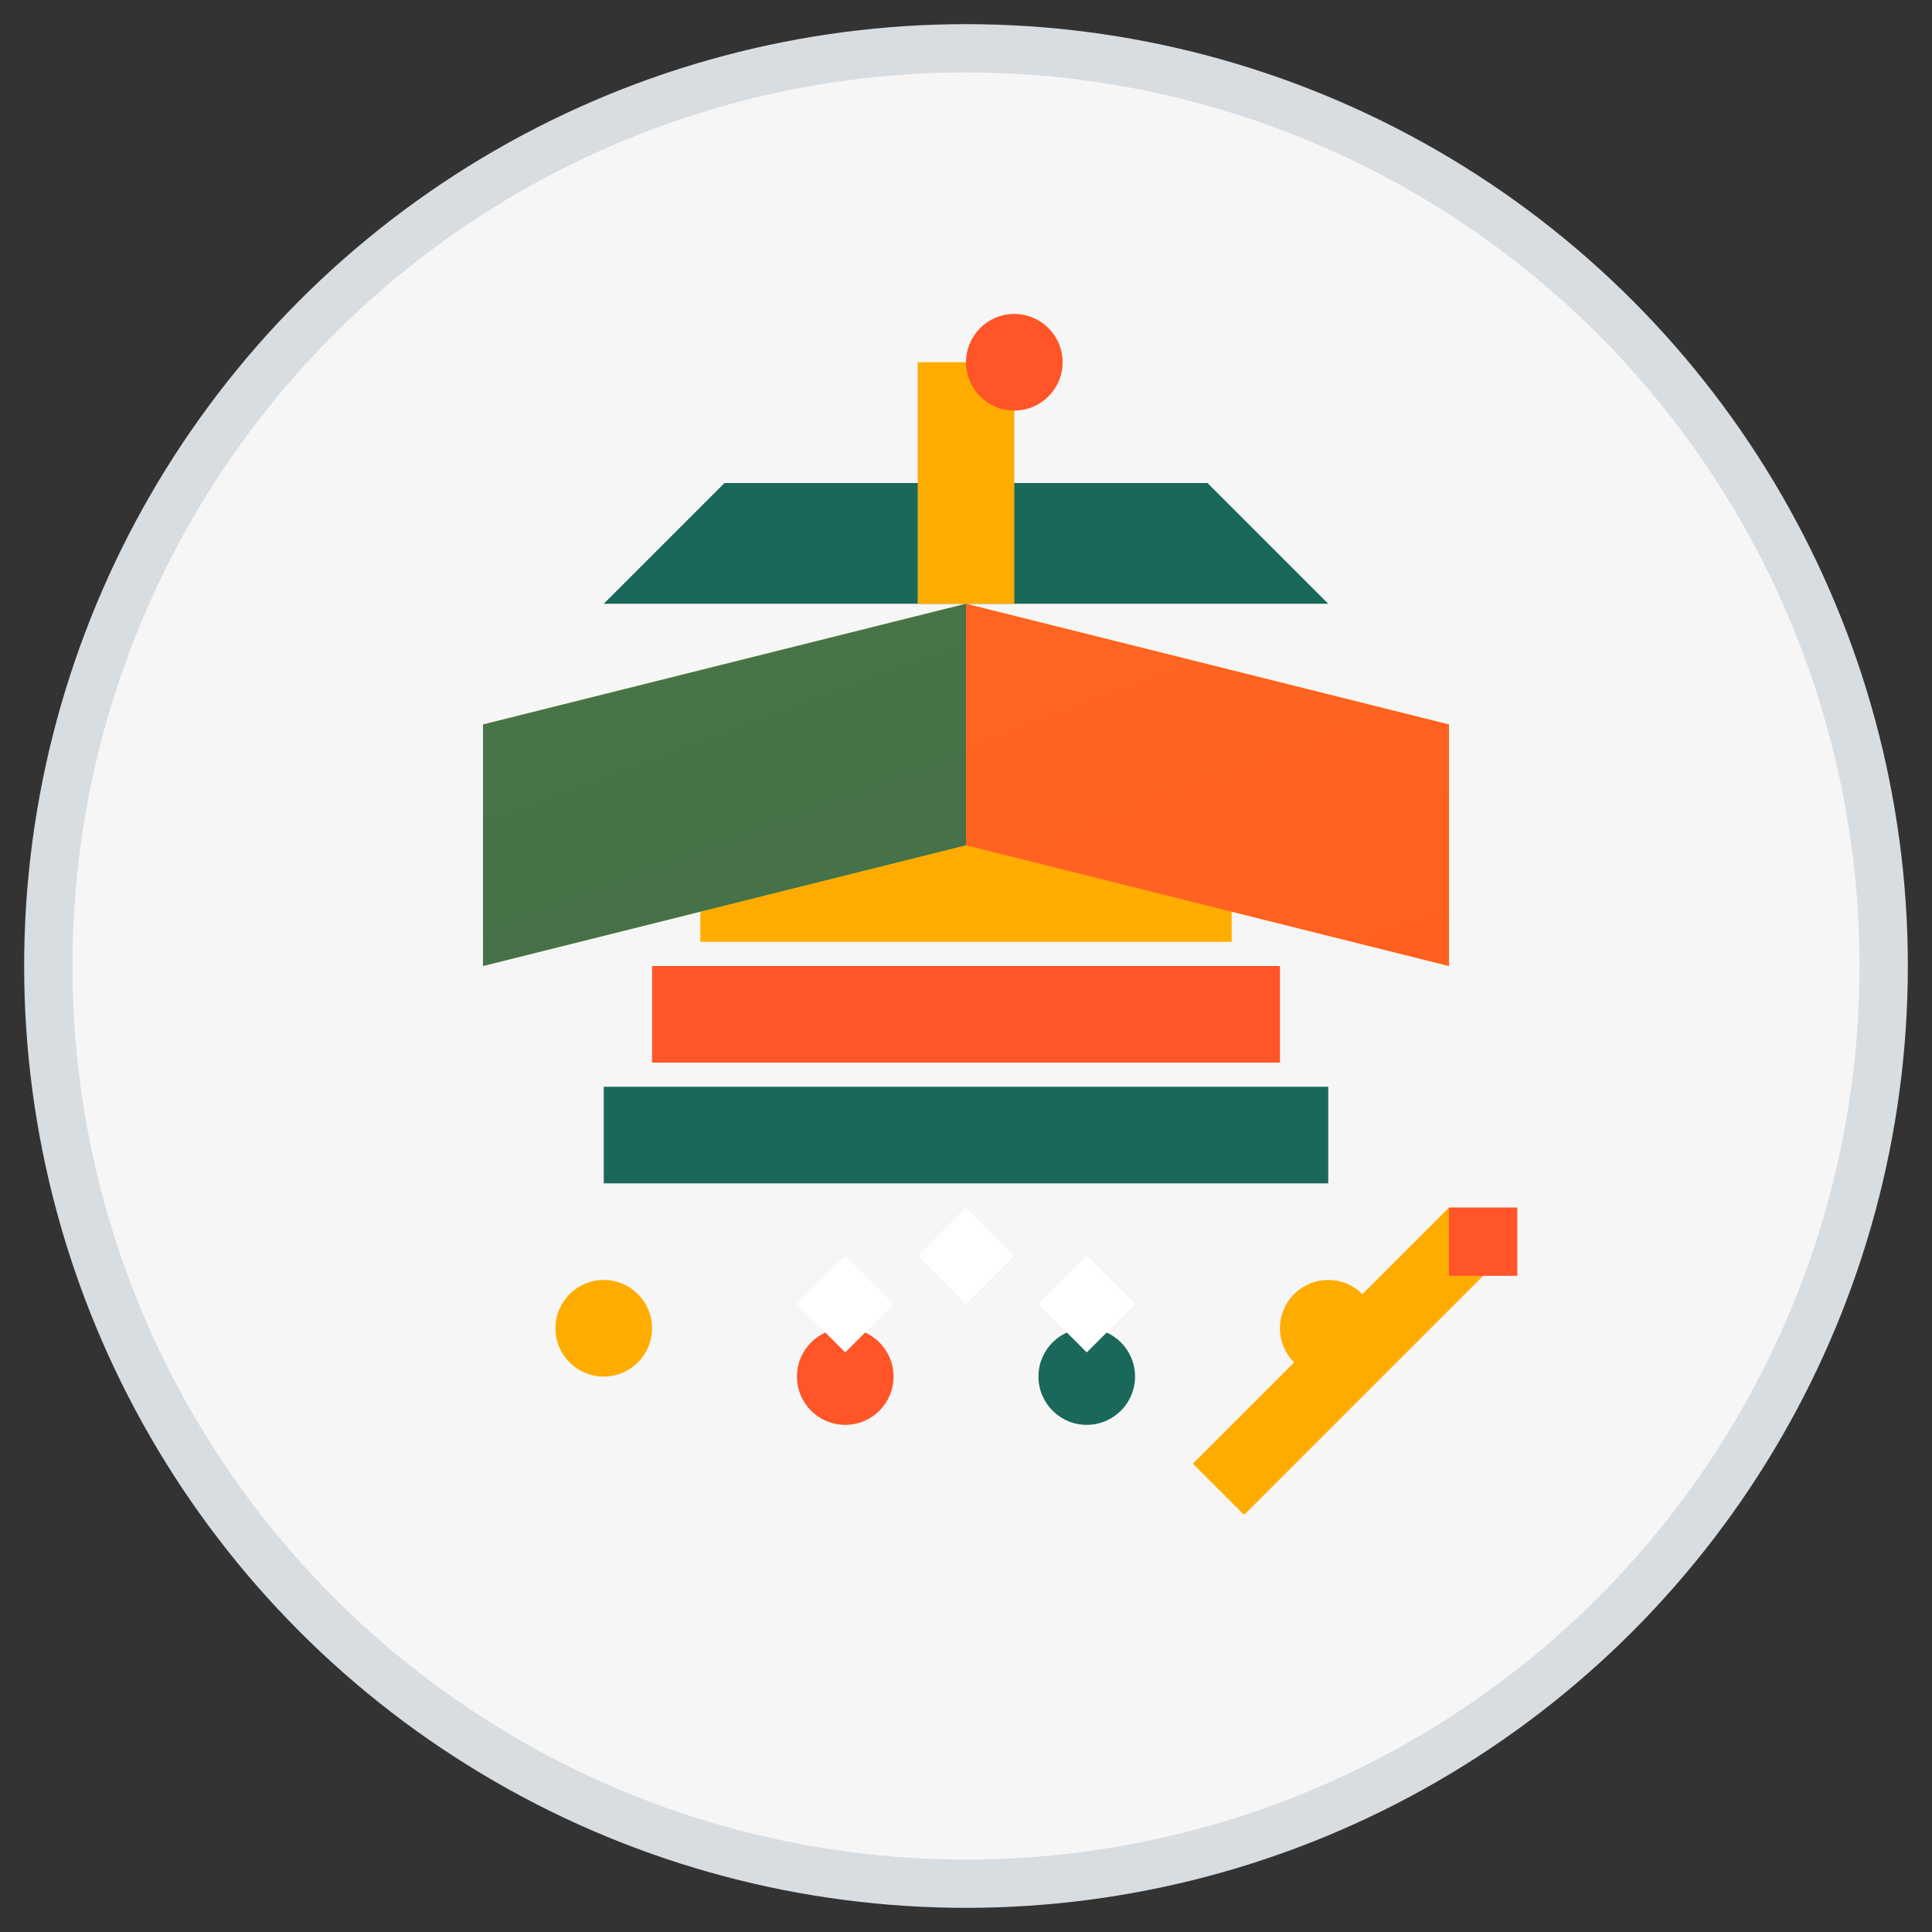
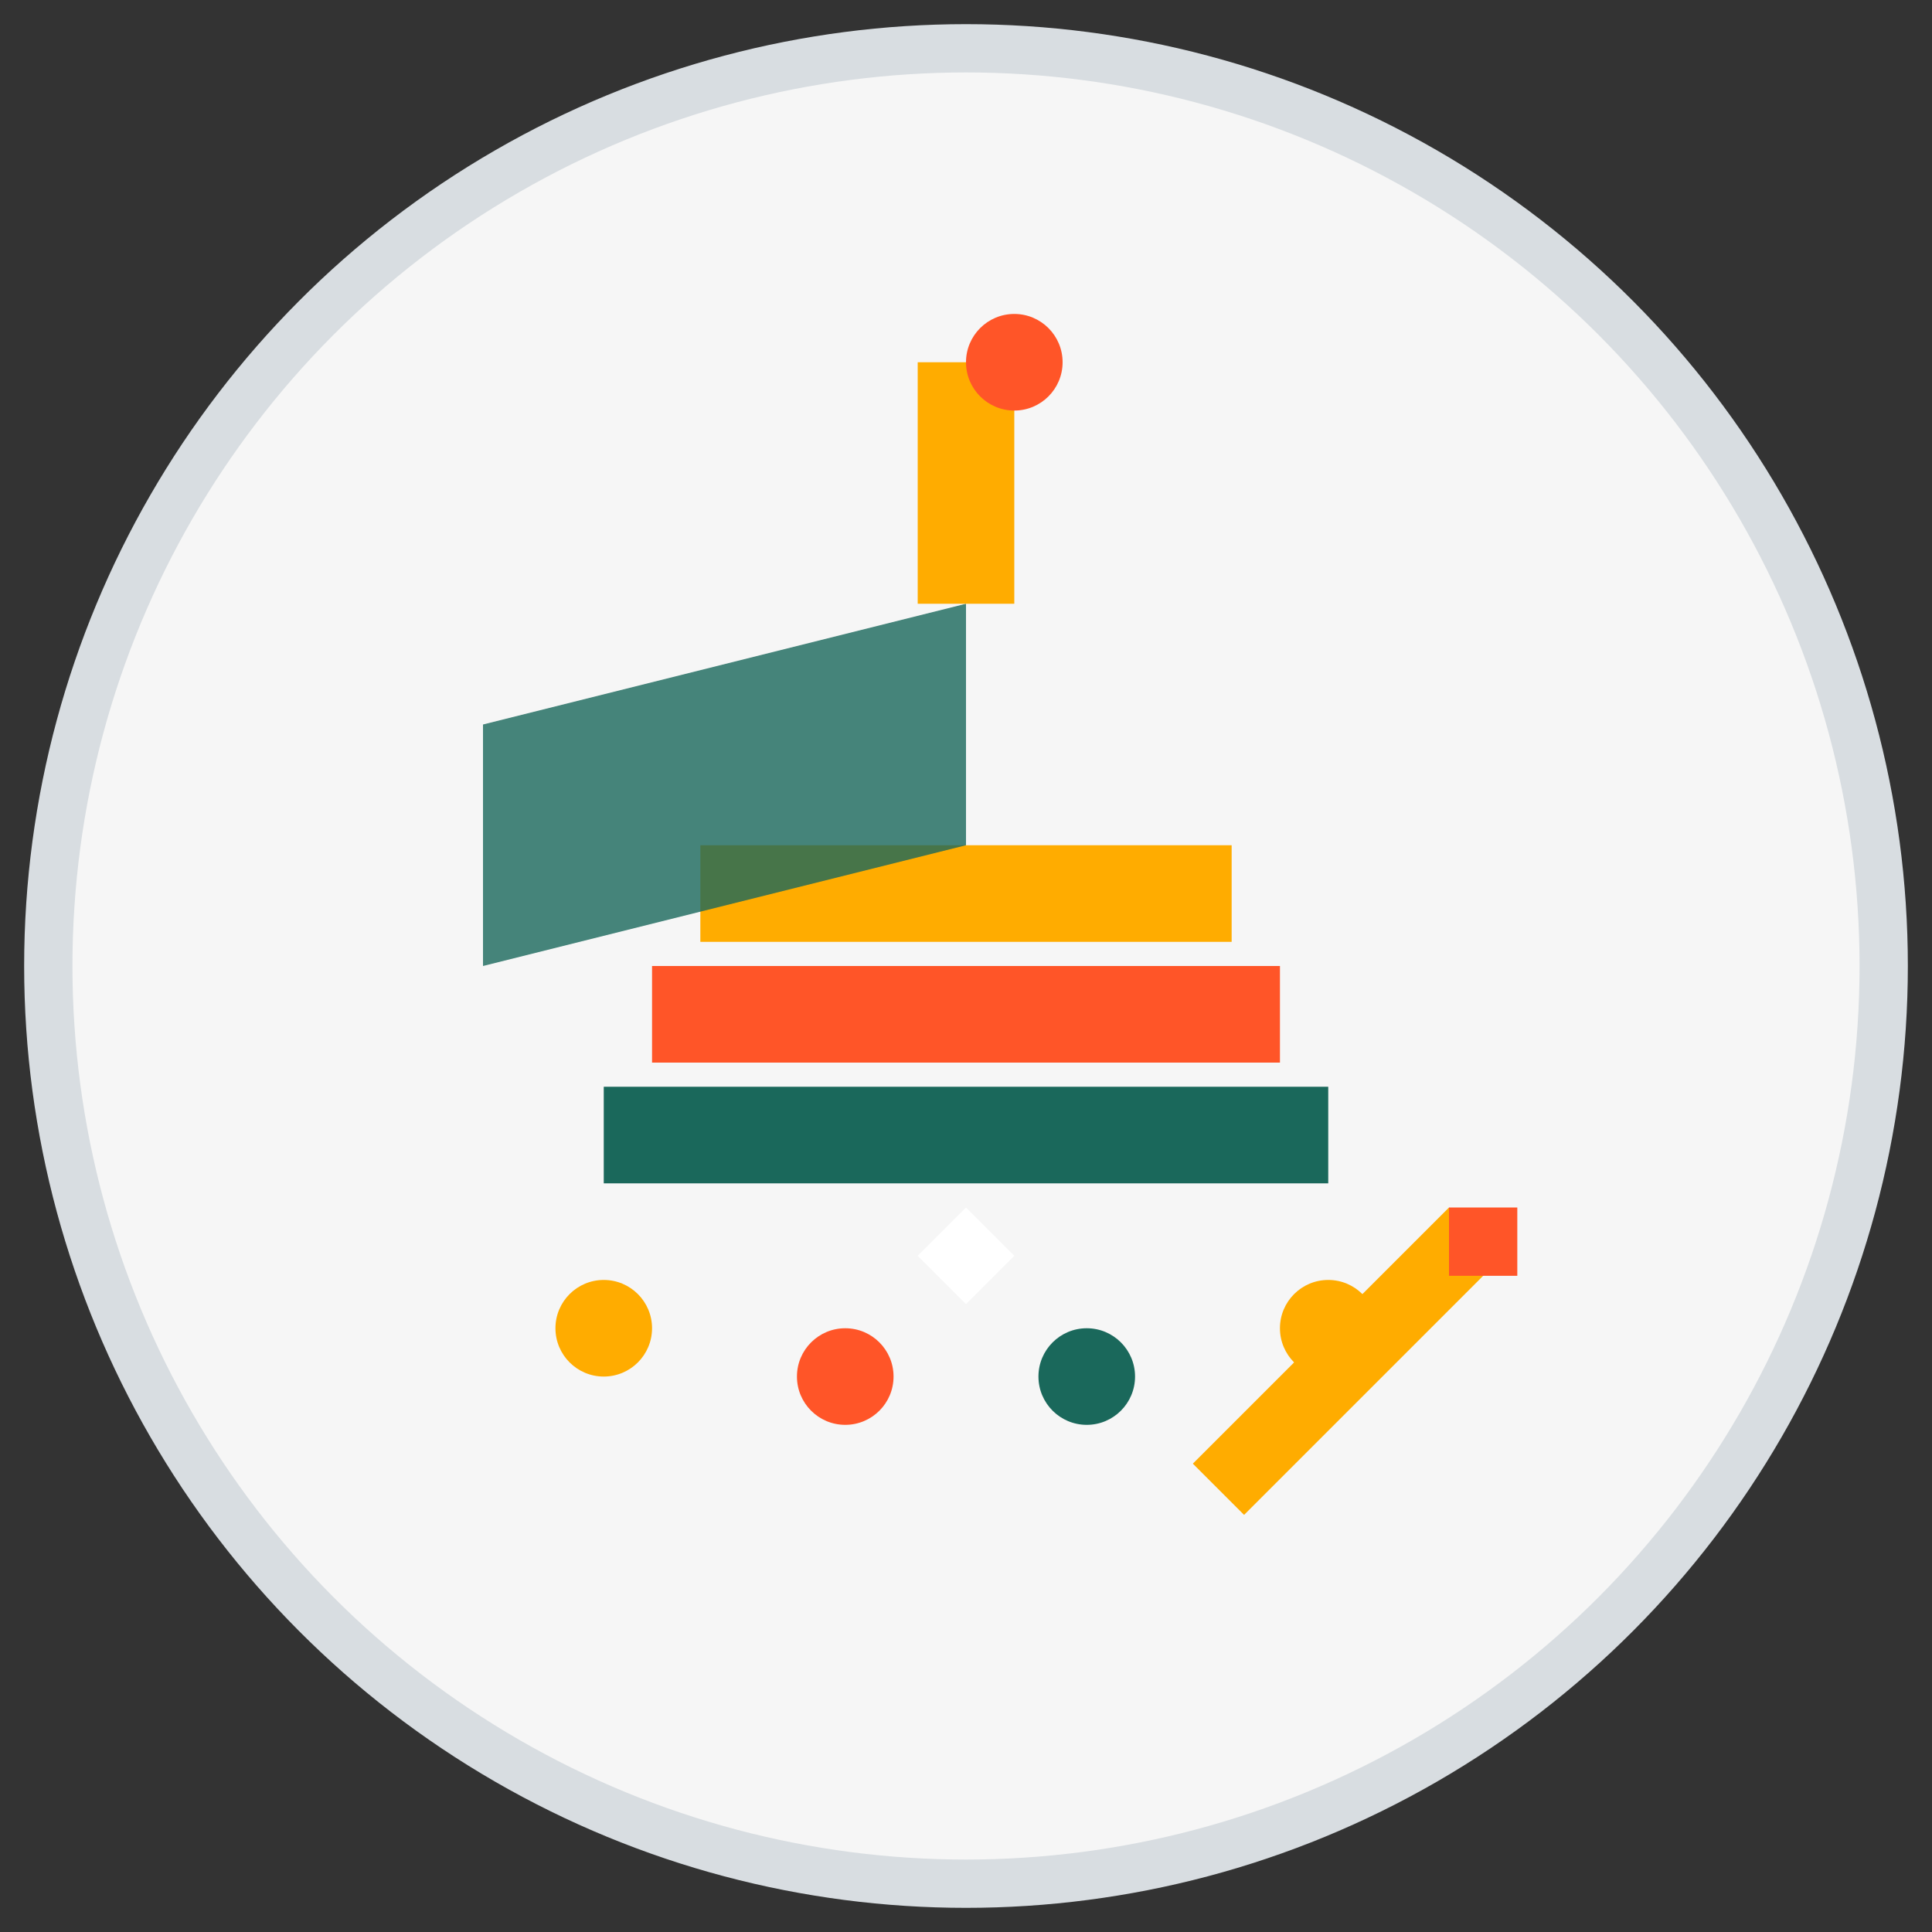
<svg xmlns="http://www.w3.org/2000/svg" width="80" height="80" viewBox="0 0 80 80" fill="none">
  <rect x="0" y="0" width="80" height="80" fill="#333333" stroke="none" />
  <defs>
    <linearGradient id="educationGradient" x1="0%" y1="0%" x2="100%" y2="100%">
      <stop offset="0%" style="stop-color:#FFAC00;stop-opacity:1" />
      <stop offset="100%" style="stop-color:#FF8C00;stop-opacity:1" />
    </linearGradient>
  </defs>
  <circle cx="40" cy="40" r="38" fill="#F6F6F6" stroke="#D8DDE1" stroke-width="2" />
  <rect x="25" y="45" width="30" height="4" fill="#1A685B" />
  <rect x="27" y="40" width="26" height="4" fill="#FF5528" />
  <rect x="29" y="35" width="22" height="4" fill="#FFAC00" />
-   <path d="M20 30 L40 25 L60 30 L60 40 L40 35 L20 40 Z" fill="url(#educationGradient)" />
  <path d="M20 30 L40 25 L40 35 L20 40 Z" fill="#1A685B" opacity="0.8" />
-   <path d="M40 25 L60 30 L60 40 L40 35 Z" fill="#FF5528" opacity="0.8" />
-   <path d="M30 20 L50 20 L55 25 L25 25 Z" fill="#1A685B" />
  <rect x="38" y="15" width="4" height="10" fill="#FFAC00" />
  <circle cx="42" cy="15" r="2" fill="#FF5528" />
  <circle cx="25" cy="55" r="2" fill="#FFAC00" />
  <circle cx="35" cy="57" r="2" fill="#FF5528" />
  <circle cx="45" cy="57" r="2" fill="#1A685B" />
  <circle cx="55" cy="55" r="2" fill="#FFAC00" />
  <path d="M40 50 L42 52 L40 54 L38 52 Z" fill="#FFFFFF" />
-   <path d="M35 52 L37 54 L35 56 L33 54 Z" fill="#FFFFFF" />
-   <path d="M45 52 L47 54 L45 56 L43 54 Z" fill="#FFFFFF" />
  <rect x="60" y="50" width="3" height="15" fill="#FFAC00" transform="rotate(45 60 50)" />
  <path d="M62 48 L64 50 L62 52 L60 50 Z" fill="#FF5528" transform="rotate(45 60 50)" />
</svg>